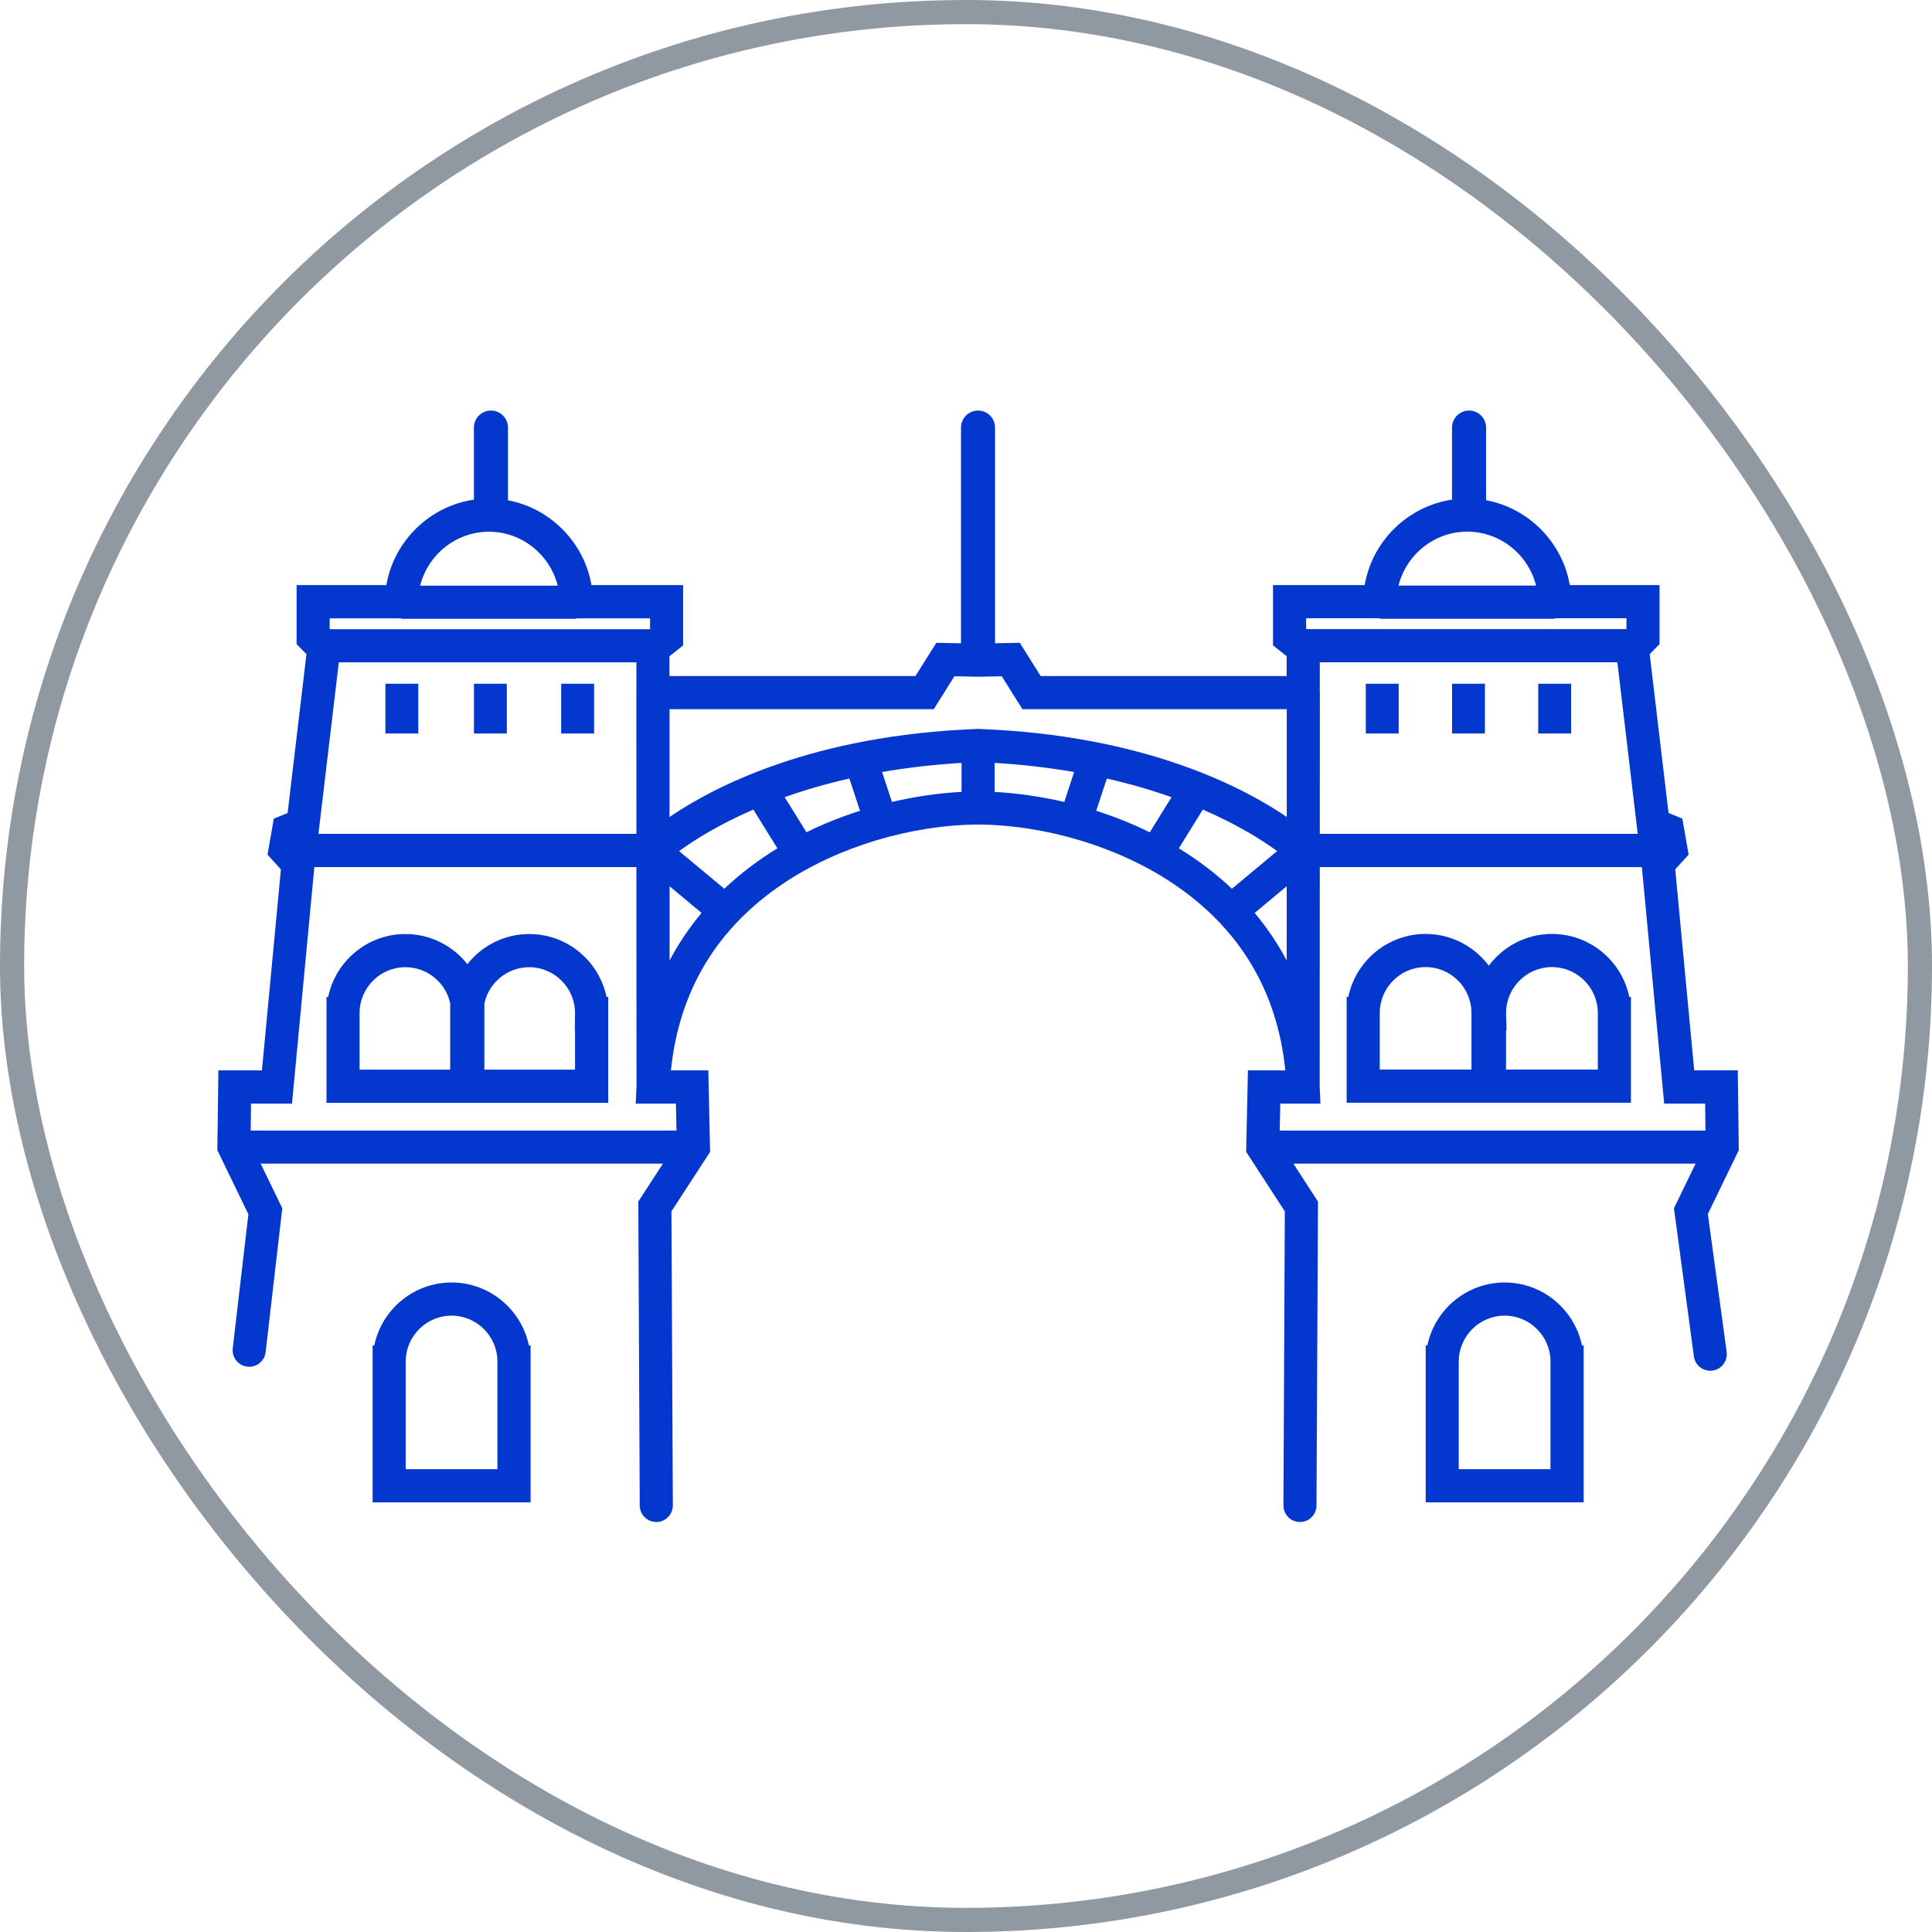
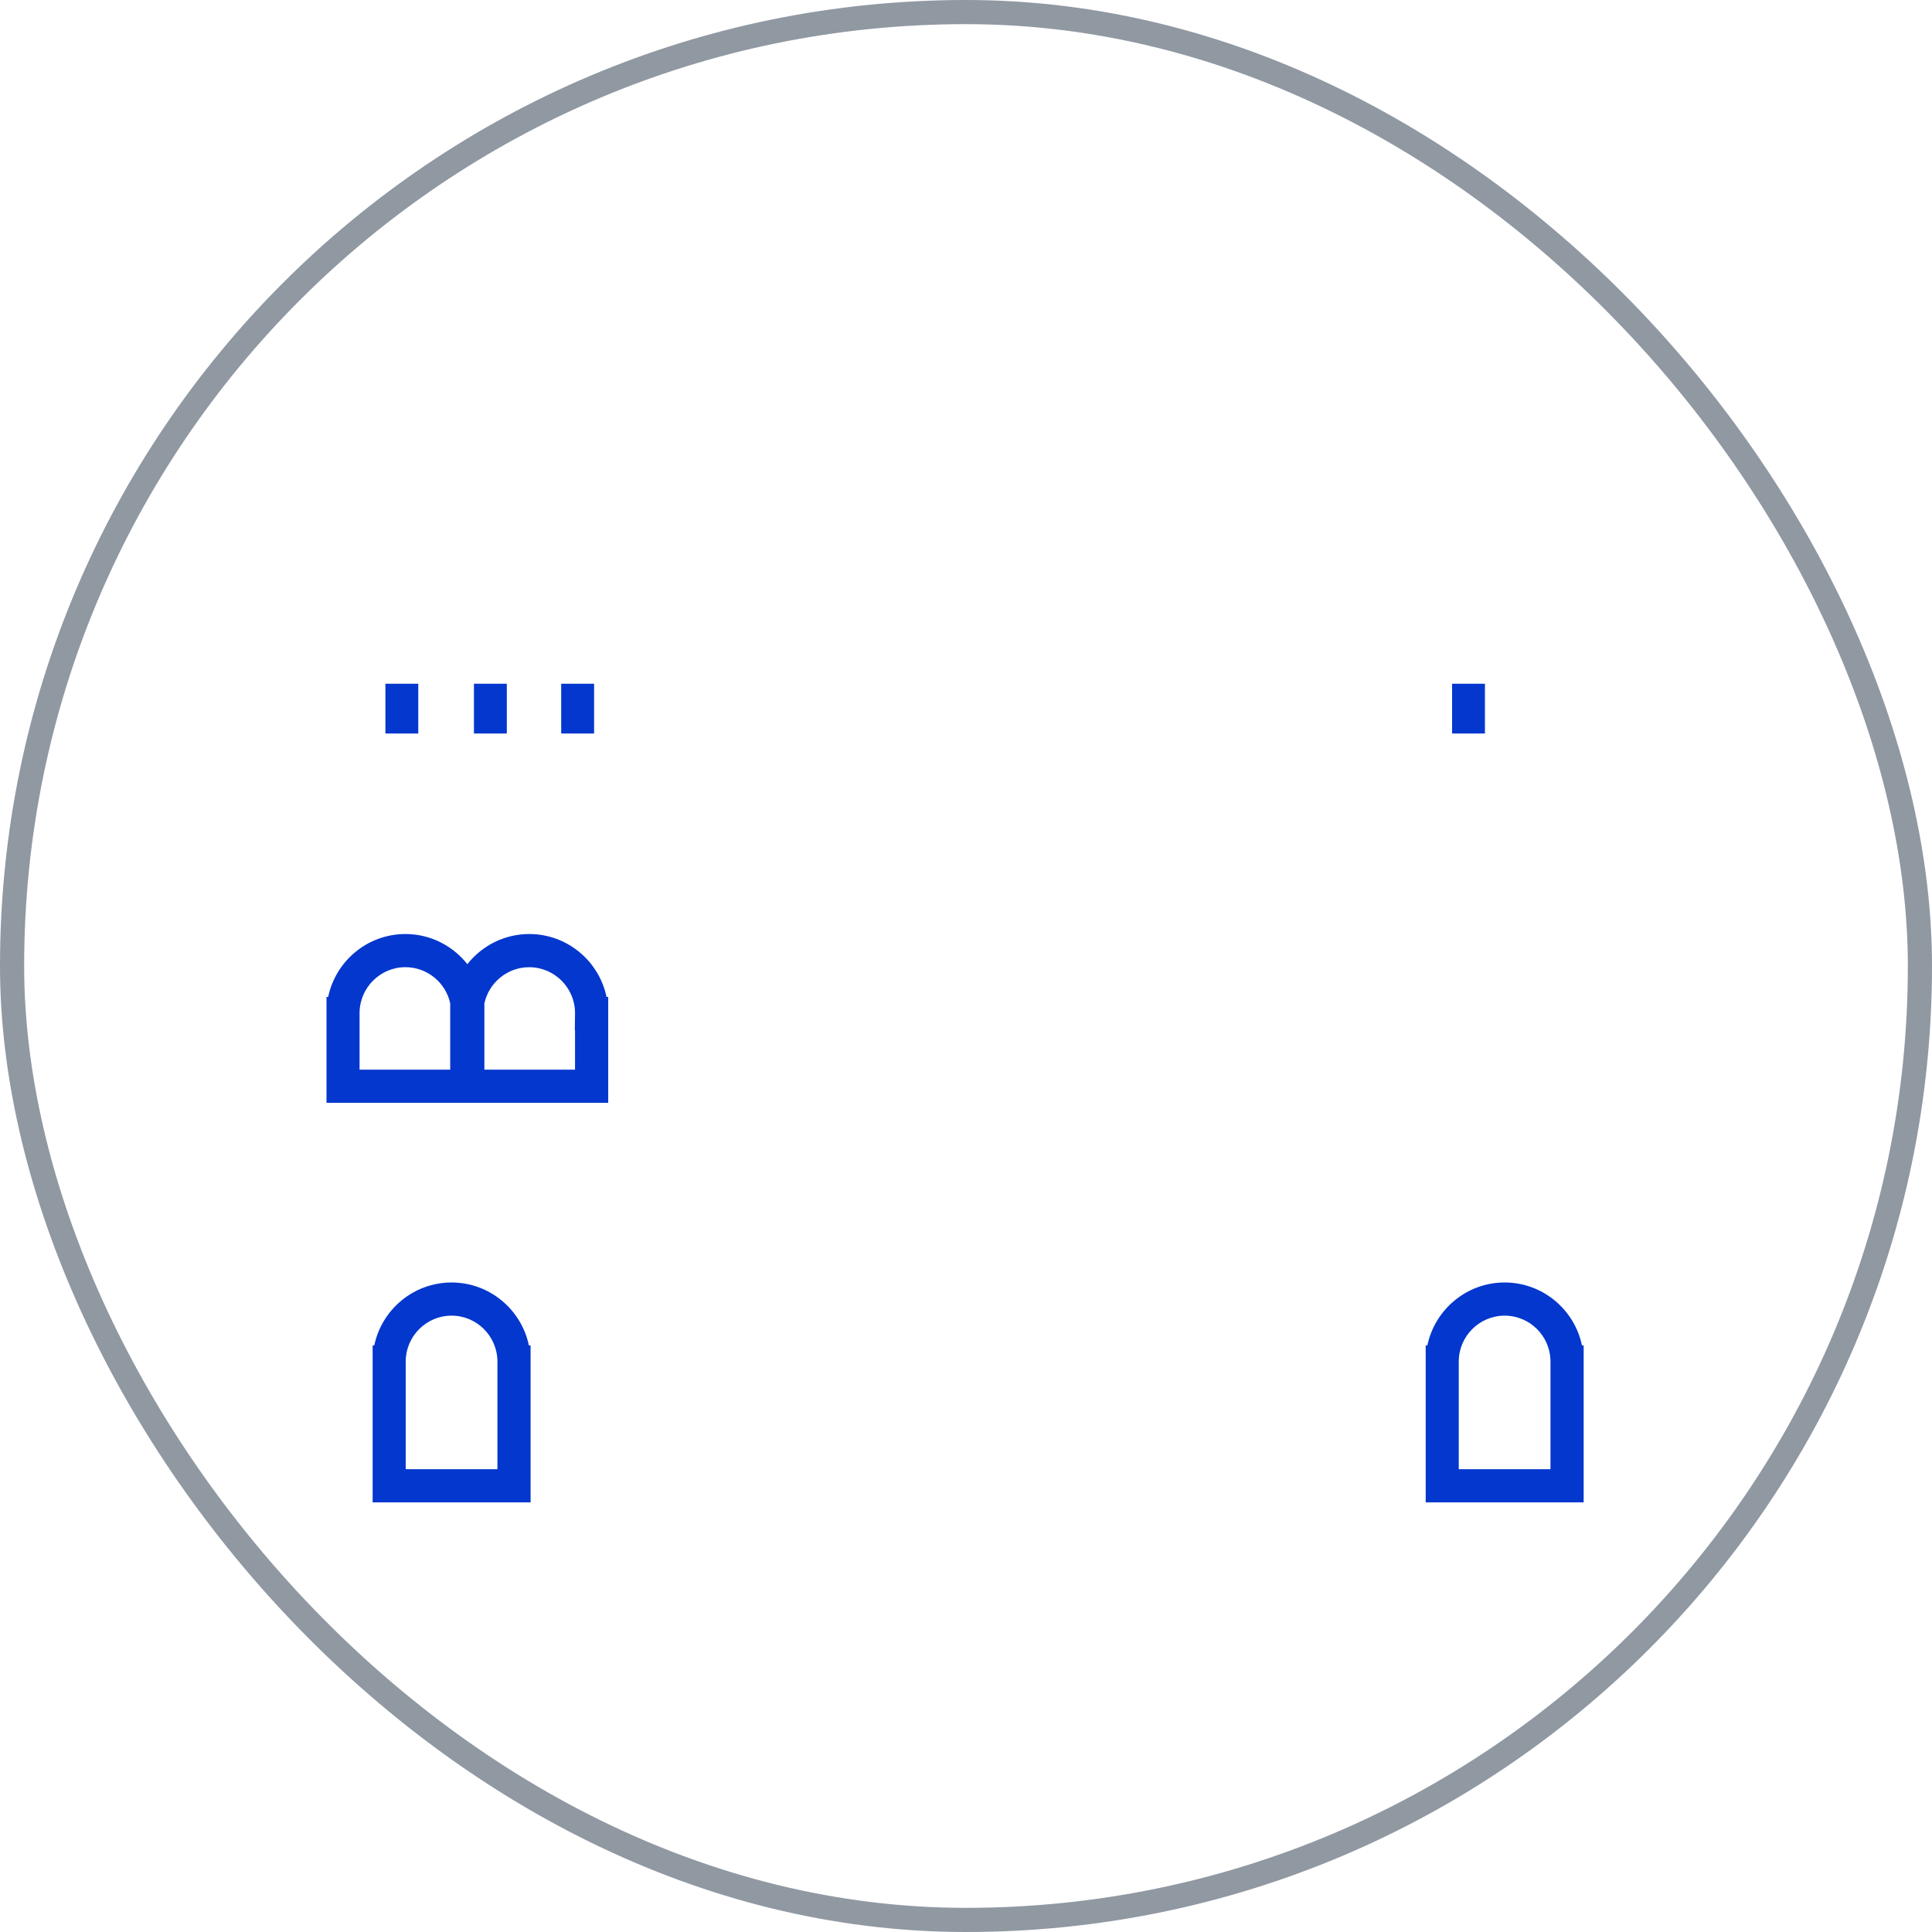
<svg xmlns="http://www.w3.org/2000/svg" width="80" height="80" viewBox="0 0 80 80" fill="none">
  <rect x="0.5" y="0.5" width="79" height="79" rx="39.5" stroke="#9098A2" />
  <path d="M65.506 55.712C65.197 54.227 63.878 53.105 62.305 53.105C60.732 53.105 59.413 54.225 59.104 55.712H59.035V62.21H65.576V55.712H65.507H65.506ZM60.404 60.837V56.399C60.404 56.388 60.404 56.378 60.404 56.367C60.412 55.325 61.262 54.478 62.303 54.478C63.345 54.478 64.192 55.321 64.202 56.361V60.837H60.403H60.404Z" fill="#0337CE" />
-   <path d="M62.303 45.662H67.534V41.279H67.465C67.156 39.793 65.837 38.672 64.264 38.672C63.195 38.672 62.245 39.189 61.648 39.987C61.051 39.191 60.1 38.672 59.031 38.672C57.457 38.672 56.139 39.792 55.83 41.279H55.762V45.662H62.303ZM57.132 44.289V41.965C57.132 41.953 57.132 41.943 57.132 41.93C57.141 40.888 57.99 40.045 59.031 40.045C60.073 40.045 60.92 40.888 60.93 41.927V44.287H57.131L57.132 44.289ZM62.363 42.652H62.382L62.363 41.949C62.363 41.949 62.363 41.938 62.363 41.932C62.373 40.89 63.221 40.045 64.262 40.045C65.304 40.045 66.151 40.888 66.162 41.927V44.287H62.362V42.65L62.363 42.652Z" fill="#0337CE" />
-   <path d="M70.715 50.277L72 47.624L71.957 44.32H70.154L69.368 35.997L69.923 35.387L69.662 33.896L69.091 33.665L68.31 27.087L68.718 26.672V24.228H65.002C64.696 22.452 63.297 21.04 61.535 20.713V17.706C61.535 17.316 61.219 17 60.83 17C60.44 17 60.125 17.316 60.125 17.706V20.689C58.293 20.962 56.822 22.402 56.508 24.228H52.713V26.722L53.278 27.172V27.993H43.091L42.228 26.617L41.203 26.635V17.706C41.203 17.316 40.888 17 40.498 17C40.108 17 39.793 17.316 39.793 17.706V26.637L38.771 26.618L37.907 27.994H27.721V27.174L28.287 26.724V24.229H24.492C24.186 22.457 22.791 21.046 21.034 20.716V17.706C21.034 17.316 20.719 17 20.329 17C19.939 17 19.624 17.316 19.624 17.706V20.689C17.787 20.959 16.313 22.4 15.998 24.229H12.282V26.673L12.69 27.088L11.909 33.666L11.338 33.898L11.077 35.388L11.632 35.999L10.846 44.322H9.043L9 47.626L10.285 50.279L9.637 55.836C9.597 56.212 9.868 56.551 10.246 56.591C10.622 56.63 10.96 56.359 11 55.98L11.689 50.032L10.794 48.184H27.45L26.431 49.754L26.49 62.339C26.492 62.719 26.801 63.024 27.179 63.023C27.558 63.021 27.862 62.712 27.861 62.333L27.803 50.16L29.404 47.696L29.33 44.323H27.782C28.117 41.027 29.687 38.419 32.457 36.569C34.706 35.066 37.715 34.159 40.498 34.142C43.289 34.159 46.298 35.065 48.548 36.569C51.318 38.419 52.888 41.025 53.223 44.323H51.674L51.601 47.696L53.202 50.16L53.144 62.333C53.142 62.713 53.447 63.021 53.826 63.023C54.205 63.024 54.513 62.719 54.514 62.339L54.575 49.754L53.556 48.184H70.211L69.315 50.032L70.137 56.145C70.177 56.522 70.515 56.795 70.891 56.755C71.267 56.715 71.54 56.377 71.5 56L70.719 50.277H70.715ZM54.65 28.679V27.425H66.972L67.815 34.528H54.65L54.653 28.679H54.651H54.65ZM60.757 22.014C62.126 22.014 63.285 22.969 63.606 24.248H57.909C58.229 22.969 59.389 22.014 60.758 22.014H60.757ZM57.132 25.601V25.621H64.381V25.601H67.349V26.051H54.085V25.601H57.132ZM38.666 29.366L39.52 28.003L40.501 28.022L41.481 28.003L42.337 29.366H53.282V33.829C51.437 32.572 47.343 30.441 40.556 30.185V30.18C40.537 30.18 40.521 30.182 40.502 30.183C40.484 30.183 40.467 30.182 40.449 30.18V30.185C33.661 30.441 29.57 32.572 27.725 33.829V29.366H38.667H38.666ZM35.171 32.237L35.611 33.572C34.865 33.811 34.118 34.105 33.394 34.462L32.492 33.009C33.284 32.726 34.178 32.462 35.171 32.237ZM36.525 31.967C37.533 31.793 38.626 31.66 39.816 31.59V32.79C38.902 32.839 37.927 32.974 36.934 33.207L36.526 31.968L36.525 31.967ZM41.186 31.59C42.375 31.66 43.47 31.793 44.478 31.968L44.07 33.208C43.078 32.977 42.101 32.841 41.186 32.792V31.591V31.59ZM45.832 32.238C46.825 32.464 47.719 32.728 48.511 33.01L47.61 34.464C46.885 34.107 46.14 33.812 45.392 33.573L45.832 32.238ZM26.352 27.427V28.681H26.35L26.353 34.529H13.186L14.03 27.427H26.352ZM20.245 22.017C21.614 22.017 22.773 22.972 23.094 24.251H17.397C17.718 22.972 18.877 22.017 20.247 22.017H20.245ZM16.62 25.604V25.624H23.869V25.604H26.918V26.054H13.652V25.604H16.62ZM27.989 45.698L28.013 46.814H10.381L10.395 45.698H12.091L13.016 35.904H26.352L26.356 44.994L26.324 45.698H27.987H27.989ZM27.727 39.77V36.699L29.05 37.802C28.552 38.397 28.106 39.053 27.727 39.77ZM29.993 36.801L28.12 35.242C28.703 34.815 29.719 34.162 31.196 33.523L32.19 35.127C31.411 35.605 30.669 36.16 29.993 36.801ZM48.813 35.127L49.807 33.523C51.284 34.162 52.3 34.815 52.883 35.242L51.01 36.801C50.334 36.16 49.592 35.605 48.813 35.127ZM51.953 37.802L53.279 36.697V39.77C52.898 39.053 52.452 38.398 51.953 37.802ZM54.677 45.698L54.645 44.996L54.65 35.904H67.986L68.91 45.698H70.607L70.62 46.814H52.99L53.014 45.698H54.677Z" fill="#0337CE" />
  <path d="M24.6 28.312H23.238V30.373H24.6V28.312Z" fill="#0337CE" />
  <path d="M25.183 41.283H25.116C24.807 39.797 23.488 38.676 21.915 38.676C20.877 38.676 19.952 39.166 19.352 39.924C18.752 39.166 17.828 38.676 16.789 38.676C15.214 38.676 13.897 39.795 13.588 41.283H13.52V45.666H25.185V41.953C25.185 41.953 25.185 41.94 25.185 41.936V41.284L25.183 41.283ZM14.889 44.293V41.969V41.933C14.899 40.892 15.748 40.049 16.788 40.049C17.695 40.049 18.457 40.691 18.642 41.545V44.293H14.887H14.889ZM23.813 44.293H20.057V41.953C20.057 41.953 20.057 41.94 20.057 41.936V41.548C20.243 40.693 21.005 40.05 21.912 40.05C22.954 40.05 23.802 40.894 23.811 41.934L23.802 42.657H23.811V44.294L23.813 44.293Z" fill="#0337CE" />
  <path d="M21.967 55.712H21.9C21.591 54.227 20.272 53.105 18.699 53.105C17.126 53.105 15.807 54.225 15.498 55.712H15.43V62.21H21.971V56.381C21.971 56.381 21.971 56.368 21.971 56.364V55.712H21.967ZM16.799 60.837V56.399V56.359C16.811 55.321 17.658 54.478 18.698 54.478C19.738 54.478 20.586 55.321 20.597 56.361V60.837H16.797H16.799Z" fill="#0337CE" />
  <path d="M20.986 28.312H19.625V30.373H20.986V28.312Z" fill="#0337CE" />
  <path d="M17.32 28.312H15.959V30.373H17.32V28.312Z" fill="#0337CE" />
-   <path d="M65.057 28.312H63.695V30.373H65.057V28.312Z" fill="#0337CE" />
  <path d="M61.488 28.312H60.127V30.373H61.488V28.312Z" fill="#0337CE" />
-   <path d="M57.916 28.312H56.555V30.373H57.916V28.312Z" fill="#0337CE" />
</svg>